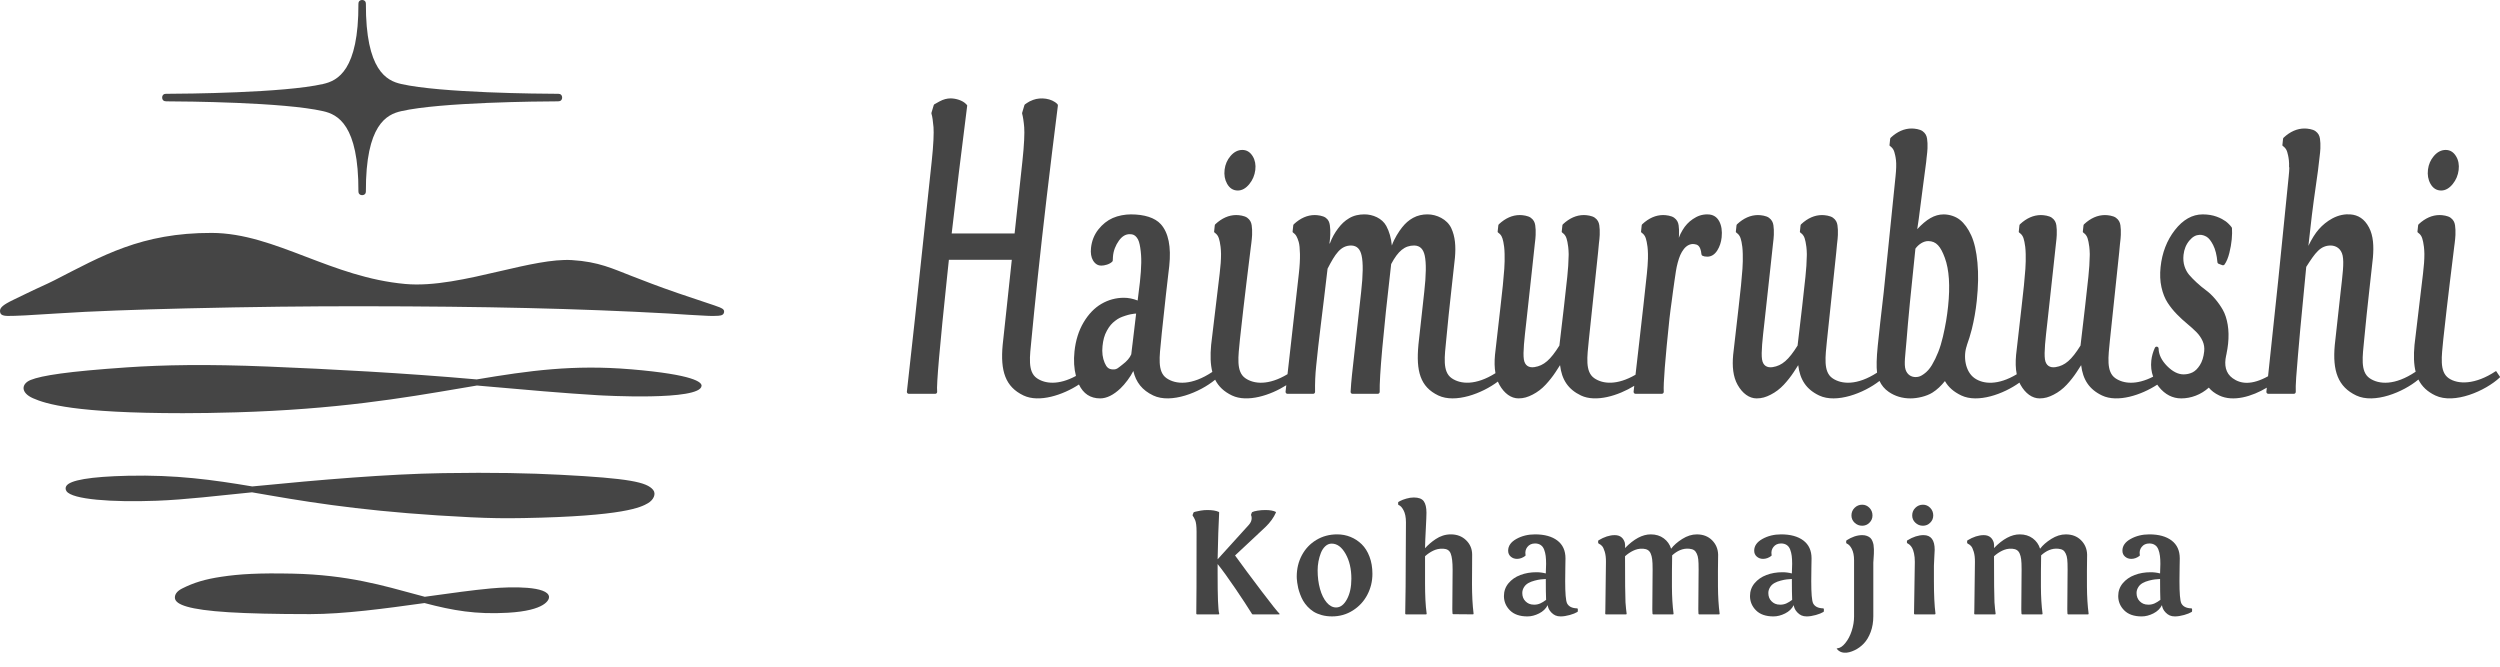
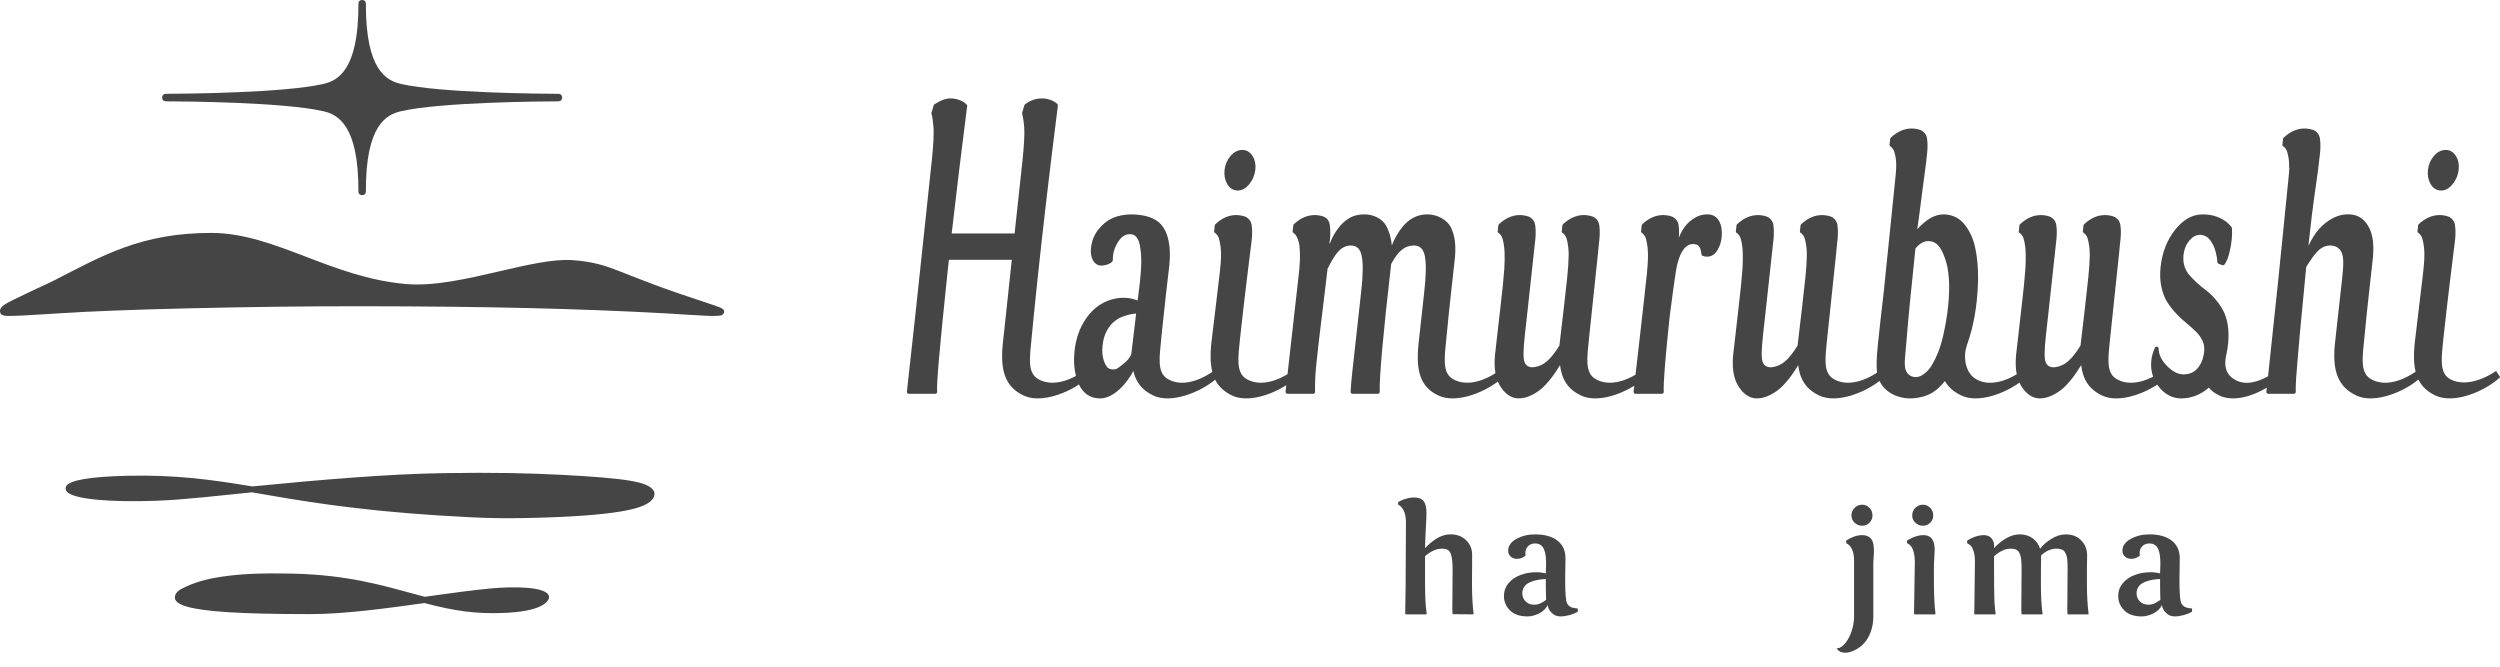
<svg xmlns="http://www.w3.org/2000/svg" width="150" height="40" viewBox="0 0 150 40" fill="none">
  <path d="M26.581 28.388C23.259 28.441 19.209 28.786 15.293 29.171C15.24 29.176 15.187 29.181 15.134 29.186C12.761 28.786 10.544 28.479 7.665 28.546C5.416 28.598 4.174 28.808 3.973 29.17C3.919 29.267 3.926 29.377 3.991 29.472C4.331 29.969 6.699 30.145 9.391 30.045C11.159 29.979 13.043 29.744 15.12 29.539C15.483 29.601 15.848 29.664 16.221 29.729C19.27 30.257 22.73 30.767 28.254 31.037C29.42 31.093 30.296 31.105 31.426 31.084C37.487 30.974 38.475 30.423 38.873 30.194C39.206 30.003 39.388 29.637 39.185 29.39C38.804 28.929 37.781 28.7 33.596 28.485C31.78 28.391 29.615 28.339 26.581 28.388H26.581Z" fill="#454545" />
-   <path d="M37.854 22.158C34.397 21.867 31.739 22.239 28.601 22.765C24.237 22.379 19.84 22.148 16.069 21.993C12.405 21.843 9.811 21.892 7.589 22.044C4.074 22.285 2.5 22.53 1.839 22.798C1.273 23.028 1.225 23.561 1.981 23.895C2.757 24.238 4.497 24.791 10.978 24.791C11.93 24.791 12.982 24.775 14.141 24.741C20.196 24.564 24.148 23.89 27.635 23.297C27.968 23.24 28.294 23.184 28.616 23.131C28.752 23.143 28.889 23.155 29.026 23.167C31.507 23.387 33.85 23.594 35.861 23.713C36.113 23.728 42.029 24.066 42.094 23.15C42.109 22.944 41.687 22.48 37.855 22.157L37.854 22.158Z" fill="#454545" />
  <path d="M29.447 35.306C28.341 35.409 27.056 35.588 25.695 35.778C25.626 35.788 25.558 35.797 25.489 35.807C25.319 35.761 25.146 35.715 24.97 35.668C23.054 35.154 20.885 34.488 17.553 34.418C15.515 34.375 14.387 34.44 13.281 34.606C12.314 34.751 11.635 34.952 10.922 35.313C10.593 35.479 10.461 35.7 10.499 35.913C10.564 36.268 11.293 36.584 13.727 36.735C14.903 36.807 16.485 36.847 18.606 36.847C20.631 36.847 23.081 36.516 25.47 36.183C27.192 36.637 28.552 36.873 30.468 36.765C32.734 36.637 32.959 35.98 32.942 35.807C32.88 35.162 30.716 35.189 29.447 35.306L29.447 35.306Z" fill="#454545" />
  <path d="M33.662 5.685C33.62 5.644 33.564 5.629 33.504 5.629C32.342 5.625 26.427 5.577 24.072 5.039C23.2 4.844 21.938 4.228 21.953 0.224C21.953 0.164 21.939 0.108 21.897 0.066C21.855 0.023 21.8 0 21.729 0C21.658 0 21.603 0.023 21.561 0.066C21.519 0.108 21.505 0.164 21.505 0.224C21.52 4.227 20.258 4.844 19.386 5.039C17.03 5.577 11.116 5.625 9.954 5.629C9.894 5.629 9.838 5.643 9.796 5.685C9.753 5.728 9.73 5.782 9.73 5.853C9.73 5.924 9.753 5.979 9.796 6.021C9.838 6.063 9.894 6.077 9.954 6.077V6.08C11.116 6.084 17.03 6.132 19.386 6.67C20.258 6.866 21.52 7.481 21.505 11.485C21.505 11.545 21.519 11.601 21.561 11.643C21.603 11.686 21.658 11.709 21.729 11.709C21.8 11.709 21.855 11.686 21.897 11.643C21.939 11.601 21.953 11.545 21.953 11.485C21.938 7.482 23.2 6.866 24.072 6.67C26.427 6.132 32.342 6.084 33.504 6.08V6.077C33.564 6.077 33.62 6.063 33.662 6.021C33.705 5.979 33.728 5.924 33.728 5.853C33.728 5.782 33.705 5.728 33.662 5.685Z" fill="#454545" />
  <path d="M43.181 18.44C42.848 18.306 42.188 18.108 40.687 17.593C39.466 17.173 38.635 16.846 37.892 16.558C36.775 16.127 35.927 15.704 34.321 15.606C33.166 15.535 31.632 15.892 30.007 16.269C28.049 16.724 26.025 17.195 24.309 17.038C22.109 16.838 20.2 16.109 18.353 15.404C16.439 14.673 14.63 13.982 12.709 13.975C8.472 13.961 6.105 15.365 3.274 16.812C2.722 17.094 2.306 17.253 1.458 17.672C0.972 17.911 0.631 18.063 0.408 18.195C0.036 18.415 -0.034 18.56 0.013 18.757C0.036 18.851 0.123 18.954 0.468 18.956C0.91 18.959 1.774 18.919 3.464 18.805C5.48 18.669 8.316 18.573 11.193 18.503C15.125 18.409 18.593 18.372 21.729 18.375C29.108 18.382 34.645 18.51 40.095 18.809C40.527 18.832 40.946 18.869 41.31 18.887C42.037 18.922 42.442 18.958 42.77 18.958C42.905 18.958 43.013 18.95 43.1 18.946C43.337 18.934 43.425 18.856 43.445 18.733C43.463 18.625 43.418 18.535 43.181 18.44Z" fill="#454545" />
-   <path d="M78.113 33.313C78.319 32.927 78.607 32.622 78.979 32.398C79.35 32.174 79.767 32.062 80.23 32.062C80.51 32.062 80.775 32.112 81.026 32.213C81.277 32.314 81.501 32.46 81.7 32.653C81.898 32.845 82.055 33.094 82.171 33.401C82.287 33.707 82.345 34.051 82.345 34.433C82.345 34.881 82.243 35.298 82.04 35.686C81.838 36.074 81.549 36.387 81.174 36.626C80.8 36.865 80.382 36.984 79.919 36.984C79.696 36.984 79.49 36.957 79.301 36.905C79.112 36.852 78.95 36.784 78.816 36.7C78.683 36.616 78.561 36.514 78.451 36.396C78.342 36.277 78.253 36.158 78.185 36.04C78.117 35.921 78.058 35.792 78.007 35.654C77.956 35.516 77.918 35.393 77.892 35.284C77.867 35.176 77.847 35.068 77.833 34.958C77.82 34.848 77.811 34.769 77.808 34.721C77.805 34.673 77.804 34.633 77.804 34.599C77.804 34.128 77.907 33.699 78.113 33.312V33.313ZM79.2 35.333C79.294 35.673 79.428 35.944 79.599 36.146C79.77 36.347 79.96 36.448 80.167 36.448C80.422 36.448 80.639 36.284 80.816 35.956C80.994 35.629 81.082 35.218 81.082 34.722C81.082 34.136 80.966 33.638 80.735 33.23C80.504 32.821 80.226 32.617 79.901 32.617C79.76 32.617 79.632 32.669 79.52 32.772C79.407 32.876 79.319 33.01 79.254 33.173C79.189 33.337 79.141 33.509 79.107 33.689C79.074 33.87 79.058 34.047 79.058 34.221C79.058 34.621 79.105 34.991 79.2 35.333Z" fill="#454545" />
-   <path d="M76.771 36.824C76.64 36.695 76.288 36.255 75.715 35.498C75.055 34.628 74.518 33.905 74.103 33.328L75.929 31.62C76.217 31.341 76.424 31.052 76.555 30.753C76.56 30.736 76.555 30.721 76.54 30.71C76.401 30.639 76.196 30.602 75.92 30.602C75.757 30.602 75.6 30.614 75.447 30.64C75.302 30.664 75.2 30.693 75.133 30.726C75.122 30.733 75.114 30.741 75.107 30.759V30.758L75.07 30.858C75.059 30.884 75.06 30.909 75.072 30.932C75.093 30.975 75.1 31.023 75.1 31.093C75.1 31.231 75.043 31.363 74.933 31.489L73.057 33.558C73.08 32.378 73.112 31.447 73.149 30.762C73.151 30.738 73.145 30.724 73.125 30.713C72.961 30.64 72.734 30.602 72.439 30.602C72.313 30.602 72.181 30.613 72.045 30.635C71.908 30.658 71.802 30.68 71.727 30.701L71.652 30.723C71.628 30.729 71.613 30.745 71.605 30.768L71.56 30.89C71.55 30.915 71.555 30.934 71.569 30.953C71.594 30.983 71.61 31.009 71.634 31.052C71.663 31.104 71.689 31.158 71.713 31.217C71.737 31.276 71.757 31.363 71.772 31.481C71.786 31.598 71.794 31.739 71.794 31.904C71.794 34.713 71.788 36.349 71.777 36.818V36.818C71.777 36.842 71.796 36.862 71.821 36.862H73.12C73.144 36.862 73.16 36.843 73.154 36.818C73.085 36.607 73.057 35.807 73.057 34.379V33.842C73.331 34.182 73.685 34.67 74.119 35.309C74.543 35.933 74.875 36.439 75.117 36.832V36.831C75.129 36.852 75.142 36.862 75.166 36.862H76.747C76.771 36.862 76.793 36.845 76.772 36.824H76.771Z" fill="#454545" />
  <path d="M83.924 30.303C84.03 30.344 84.121 30.445 84.211 30.613C84.309 30.795 84.357 31.038 84.357 31.341C84.351 31.344 84.348 32.013 84.346 33.349C84.344 34.666 84.334 35.821 84.313 36.818V36.818C84.313 36.844 84.332 36.862 84.356 36.862H85.562C85.586 36.862 85.604 36.848 85.6 36.821C85.564 36.569 85.54 36.297 85.525 35.995C85.51 35.677 85.503 35.351 85.503 35.014V33.373C85.656 33.235 85.817 33.126 85.987 33.044C86.157 32.963 86.338 32.909 86.603 32.923C86.819 32.935 86.966 33.02 87.042 33.214C87.119 33.407 87.157 33.728 87.157 34.176C87.157 34.419 87.154 34.818 87.148 35.372C87.142 35.927 87.139 36.324 87.139 36.565C87.139 36.621 87.141 36.721 87.15 36.808C87.151 36.832 87.171 36.851 87.194 36.851L88.375 36.861C88.4 36.861 88.418 36.846 88.415 36.82C88.352 36.311 88.32 35.716 88.32 35.023C88.32 34.966 88.322 34.683 88.325 34.173C88.328 33.664 88.329 33.366 88.329 33.279C88.329 32.939 88.209 32.652 87.969 32.416C87.728 32.18 87.42 32.062 87.045 32.062C86.882 32.062 86.725 32.087 86.571 32.136C86.418 32.186 86.274 32.256 86.141 32.346C86.007 32.436 85.893 32.522 85.798 32.605C85.703 32.687 85.604 32.783 85.502 32.891C85.508 32.573 85.524 32.177 85.55 31.706C85.575 31.234 85.588 30.921 85.588 30.768C85.588 30.456 85.534 30.224 85.426 30.074C85.318 29.924 85.119 29.849 84.831 29.849C84.686 29.849 84.536 29.871 84.38 29.917C84.224 29.962 84.102 30.008 84.014 30.056L83.924 30.105C83.894 30.121 83.889 30.133 83.889 30.157V30.257C83.889 30.281 83.899 30.293 83.924 30.303Z" fill="#454545" />
  <path d="M94.669 36.666V36.546C94.669 36.521 94.649 36.501 94.624 36.501C94.322 36.493 94.124 36.393 94.024 36.2C93.949 36.044 93.911 35.6 93.911 34.87C93.911 34.603 93.914 34.331 93.92 34.054C93.926 33.778 93.929 33.595 93.929 33.505C93.929 33.036 93.767 32.679 93.442 32.432C93.118 32.186 92.671 32.062 92.103 32.062C91.682 32.062 91.308 32.154 90.98 32.338C90.653 32.52 90.489 32.755 90.489 33.04C90.489 33.188 90.541 33.307 90.644 33.396C90.748 33.487 90.873 33.532 91.021 33.532C91.195 33.532 91.36 33.471 91.516 33.354C91.532 33.339 91.536 33.322 91.532 33.299C91.501 33.11 91.537 32.953 91.641 32.82C91.751 32.679 91.905 32.608 92.103 32.608C92.238 32.608 92.352 32.64 92.443 32.703C92.535 32.766 92.603 32.857 92.649 32.978C92.694 33.098 92.725 33.225 92.741 33.358C92.758 33.492 92.766 33.651 92.766 33.834C92.766 33.957 92.76 34.148 92.748 34.406C92.562 34.358 92.374 34.334 92.184 34.334C91.832 34.334 91.511 34.39 91.219 34.501C90.927 34.612 90.691 34.777 90.509 34.996C90.327 35.216 90.236 35.471 90.236 35.763C90.236 36.093 90.356 36.38 90.597 36.622C90.837 36.863 91.186 36.985 91.643 36.985C91.874 36.985 92.108 36.925 92.344 36.806C92.58 36.688 92.752 36.522 92.86 36.309C92.882 36.459 92.94 36.607 93.088 36.757C93.237 36.907 93.397 36.985 93.636 36.985C93.802 36.985 93.986 36.956 94.191 36.899C94.381 36.846 94.528 36.785 94.641 36.719C94.658 36.706 94.669 36.691 94.669 36.667V36.666ZM92.051 36.281C91.8 36.281 91.652 36.199 91.526 36.074C91.399 35.947 91.337 35.782 91.337 35.578C91.337 35.443 91.379 35.327 91.447 35.22C91.515 35.112 91.608 35.035 91.711 34.978C91.813 34.921 91.936 34.874 92.079 34.837C92.221 34.799 92.342 34.775 92.442 34.764C92.541 34.754 92.643 34.745 92.748 34.739C92.748 35.298 92.754 35.716 92.766 35.992C92.519 36.173 92.328 36.281 92.051 36.281H92.051Z" fill="#454545" />
-   <path d="M109.432 36.666V36.546C109.432 36.521 109.413 36.501 109.388 36.501C109.086 36.493 108.888 36.393 108.787 36.2C108.712 36.044 108.675 35.6 108.675 34.87C108.675 34.603 108.678 34.331 108.684 34.054C108.69 33.778 108.693 33.595 108.693 33.505C108.693 33.036 108.53 32.679 108.206 32.432C107.881 32.186 107.435 32.062 106.867 32.062C106.446 32.062 106.071 32.154 105.743 32.338C105.416 32.52 105.252 32.755 105.252 33.04C105.252 33.188 105.304 33.307 105.408 33.396C105.511 33.487 105.637 33.532 105.784 33.532C105.959 33.532 106.124 33.471 106.279 33.354C106.296 33.339 106.3 33.322 106.296 33.299C106.264 33.11 106.301 32.953 106.405 32.82C106.514 32.679 106.668 32.608 106.867 32.608C107.001 32.608 107.115 32.64 107.207 32.703C107.299 32.766 107.367 32.857 107.412 32.978C107.457 33.098 107.488 33.225 107.504 33.358C107.521 33.492 107.529 33.651 107.529 33.834C107.529 33.957 107.523 34.148 107.512 34.406C107.325 34.358 107.137 34.334 106.948 34.334C106.596 34.334 106.274 34.39 105.983 34.501C105.691 34.612 105.455 34.777 105.272 34.996C105.09 35.216 105 35.471 105 35.763C105 36.093 105.12 36.38 105.361 36.622C105.601 36.863 105.95 36.985 106.406 36.985C106.638 36.985 106.872 36.925 107.108 36.806C107.344 36.688 107.516 36.522 107.624 36.309C107.645 36.459 107.703 36.607 107.852 36.757C108.001 36.907 108.16 36.985 108.399 36.985C108.565 36.985 108.75 36.956 108.954 36.899C109.145 36.846 109.292 36.785 109.404 36.719C109.422 36.706 109.432 36.691 109.432 36.667V36.666ZM106.815 36.281C106.564 36.281 106.415 36.199 106.29 36.074C106.163 35.947 106.1 35.782 106.1 35.578C106.1 35.443 106.143 35.327 106.211 35.22C106.279 35.112 106.372 35.035 106.475 34.978C106.577 34.921 106.699 34.874 106.842 34.837C106.985 34.799 107.106 34.775 107.205 34.764C107.305 34.754 107.407 34.745 107.512 34.739C107.512 35.298 107.518 35.716 107.53 35.992C107.283 36.173 107.092 36.281 106.815 36.281H106.815Z" fill="#454545" />
  <path d="M131.525 36.666V36.546C131.525 36.521 131.506 36.501 131.481 36.501C131.179 36.493 130.981 36.393 130.88 36.2C130.805 36.044 130.768 35.6 130.768 34.87C130.768 34.603 130.771 34.331 130.777 34.054C130.783 33.778 130.786 33.595 130.786 33.505C130.786 33.036 130.623 32.679 130.299 32.432C129.974 32.186 129.528 32.062 128.96 32.062C128.539 32.062 128.164 32.154 127.836 32.338C127.509 32.52 127.345 32.755 127.345 33.04C127.345 33.188 127.397 33.307 127.501 33.396C127.604 33.487 127.73 33.532 127.877 33.532C128.052 33.532 128.217 33.471 128.372 33.354C128.389 33.339 128.393 33.322 128.389 33.299C128.357 33.11 128.394 32.953 128.498 32.82C128.607 32.679 128.761 32.608 128.96 32.608C129.095 32.608 129.208 32.64 129.3 32.703C129.392 32.766 129.46 32.857 129.505 32.978C129.55 33.098 129.581 33.225 129.597 33.358C129.614 33.492 129.622 33.651 129.622 33.834C129.622 33.957 129.616 34.148 129.605 34.406C129.418 34.358 129.23 34.334 129.041 34.334C128.689 34.334 128.367 34.39 128.076 34.501C127.784 34.612 127.548 34.777 127.365 34.996C127.183 35.216 127.093 35.471 127.093 35.763C127.093 36.093 127.213 36.38 127.454 36.622C127.694 36.863 128.043 36.985 128.499 36.985C128.731 36.985 128.965 36.925 129.201 36.806C129.437 36.688 129.609 36.522 129.717 36.309C129.738 36.459 129.796 36.607 129.945 36.757C130.094 36.907 130.253 36.985 130.492 36.985C130.658 36.985 130.843 36.956 131.047 36.899C131.238 36.846 131.385 36.785 131.497 36.719C131.515 36.706 131.525 36.691 131.525 36.667V36.666ZM128.907 36.281C128.657 36.281 128.508 36.199 128.382 36.074C128.256 35.947 128.193 35.782 128.193 35.578C128.193 35.443 128.236 35.327 128.304 35.22C128.371 35.112 128.465 35.035 128.568 34.978C128.67 34.921 128.792 34.874 128.935 34.837C129.077 34.799 129.199 34.775 129.298 34.764C129.397 34.754 129.5 34.745 129.605 34.739C129.605 35.298 129.611 35.716 129.622 35.992C129.376 36.173 129.184 36.281 128.907 36.281Z" fill="#454545" />
-   <path d="M103.078 35.193C103.073 34.566 103.076 33.928 103.088 33.279C103.079 32.937 102.958 32.648 102.724 32.414C102.489 32.18 102.184 32.063 101.808 32.063C101.517 32.063 101.226 32.154 100.938 32.335C100.649 32.517 100.425 32.713 100.266 32.924C100.187 32.668 100.041 32.461 99.826 32.301C99.611 32.142 99.35 32.062 99.044 32.062C98.548 32.062 98.034 32.336 97.502 32.883L97.507 32.721C97.507 32.671 97.501 32.621 97.491 32.571C97.456 32.447 97.399 32.338 97.308 32.254C97.203 32.156 97.061 32.108 96.884 32.108C96.579 32.108 96.255 32.212 95.914 32.418C95.896 32.431 95.888 32.449 95.888 32.471V32.561C95.888 32.585 95.901 32.605 95.926 32.617C96.011 32.658 96.073 32.706 96.124 32.763C96.183 32.828 96.237 32.944 96.287 33.11C96.336 33.277 96.36 33.479 96.357 33.717L96.321 36.579L96.313 36.818C96.312 36.846 96.331 36.863 96.356 36.863H97.561C97.586 36.863 97.603 36.844 97.599 36.822C97.574 36.663 97.552 36.437 97.529 36.133C97.511 35.757 97.502 34.837 97.502 33.374C97.655 33.236 97.817 33.127 97.986 33.045C98.157 32.964 98.348 32.903 98.602 32.924C98.815 32.942 98.963 33.022 99.044 33.219C99.125 33.416 99.157 33.608 99.157 34.177C99.157 34.42 99.154 34.819 99.148 35.373C99.142 35.928 99.139 36.325 99.139 36.566C99.139 36.621 99.142 36.742 99.149 36.82C99.151 36.845 99.168 36.863 99.193 36.863H100.375C100.4 36.863 100.418 36.848 100.414 36.822C100.351 36.347 100.319 35.811 100.316 35.206C100.313 34.586 100.318 33.958 100.329 33.321C100.621 33.056 100.967 32.882 101.362 32.924C101.608 32.95 101.718 33.031 101.806 33.219C101.897 33.411 101.917 33.615 101.917 34.177C101.917 34.421 101.914 34.819 101.908 35.374C101.902 35.928 101.899 36.325 101.899 36.566C101.899 36.621 101.902 36.742 101.908 36.82C101.911 36.846 101.928 36.863 101.952 36.863H103.139C103.164 36.863 103.182 36.849 103.178 36.819C103.116 36.342 103.082 35.802 103.078 35.193L103.078 35.193Z" fill="#454545" />
  <path d="M125.217 35.193C125.212 34.566 125.216 33.928 125.227 33.279C125.219 32.937 125.097 32.648 124.863 32.414C124.628 32.18 124.323 32.063 123.947 32.063C123.656 32.063 123.365 32.154 123.077 32.335C122.788 32.517 122.564 32.713 122.405 32.924C122.326 32.668 122.18 32.461 121.965 32.301C121.75 32.142 121.489 32.062 121.183 32.062C120.687 32.062 120.173 32.336 119.641 32.883L119.646 32.721C119.646 32.671 119.641 32.621 119.63 32.571C119.595 32.447 119.538 32.338 119.447 32.254C119.342 32.156 119.201 32.108 119.023 32.108C118.718 32.108 118.394 32.212 118.053 32.418C118.035 32.431 118.027 32.449 118.027 32.471V32.561C118.027 32.585 118.04 32.605 118.065 32.617C118.15 32.658 118.212 32.706 118.263 32.763C118.322 32.828 118.376 32.944 118.426 33.11C118.475 33.277 118.499 33.479 118.496 33.717L118.46 36.579L118.452 36.818C118.451 36.846 118.47 36.863 118.495 36.863H119.7C119.725 36.863 119.742 36.844 119.738 36.822C119.713 36.663 119.691 36.437 119.668 36.133C119.65 35.757 119.641 34.837 119.641 33.374C119.794 33.236 119.956 33.127 120.125 33.045C120.296 32.964 120.487 32.903 120.741 32.924C120.954 32.942 121.102 33.022 121.183 33.219C121.264 33.416 121.296 33.608 121.296 34.177C121.296 34.42 121.293 34.819 121.287 35.373C121.281 35.928 121.278 36.325 121.278 36.566C121.278 36.621 121.281 36.742 121.288 36.82C121.29 36.845 121.308 36.863 121.332 36.863H122.514C122.539 36.863 122.557 36.848 122.553 36.822C122.49 36.347 122.458 35.811 122.455 35.206C122.452 34.586 122.457 33.958 122.468 33.321C122.76 33.056 123.106 32.882 123.501 32.924C123.747 32.95 123.857 33.031 123.945 33.219C124.036 33.411 124.056 33.615 124.056 34.177C124.056 34.421 124.053 34.819 124.047 35.374C124.041 35.928 124.038 36.325 124.038 36.566C124.038 36.621 124.041 36.742 124.047 36.82C124.05 36.846 124.067 36.863 124.091 36.863H125.278C125.303 36.863 125.321 36.849 125.317 36.819C125.255 36.342 125.221 35.802 125.217 35.193L125.217 35.193Z" fill="#454545" />
  <path d="M111.731 31.544C111.9 31.544 112.045 31.484 112.166 31.363C112.288 31.244 112.349 31.098 112.349 30.927C112.349 30.747 112.288 30.594 112.166 30.469C112.045 30.345 111.9 30.282 111.731 30.282C111.554 30.282 111.402 30.345 111.276 30.469C111.15 30.594 111.087 30.747 111.087 30.927C111.087 31.098 111.15 31.244 111.276 31.363C111.402 31.484 111.554 31.544 111.731 31.544ZM110.232 38.901C110.206 38.903 110.197 38.916 110.206 38.932C110.333 39.083 110.477 39.149 110.64 39.161C110.862 39.178 111.059 39.114 111.265 39.019C111.47 38.925 111.658 38.789 111.828 38.611C111.998 38.434 112.135 38.203 112.241 37.919C112.346 37.635 112.399 37.32 112.399 36.975V33.761C112.402 33.707 112.407 33.623 112.415 33.509C112.422 33.395 112.428 33.301 112.432 33.23C112.437 33.157 112.438 33.068 112.435 32.959C112.431 32.851 112.424 32.762 112.412 32.691C112.4 32.62 112.377 32.545 112.345 32.464C112.311 32.382 112.269 32.319 112.218 32.272C112.167 32.226 112.1 32.187 112.017 32.155C111.935 32.123 111.839 32.108 111.731 32.108C111.581 32.108 111.425 32.134 111.264 32.188C111.114 32.239 110.944 32.322 110.801 32.414C110.783 32.43 110.771 32.448 110.771 32.469V32.564C110.771 32.588 110.785 32.604 110.809 32.614C110.927 32.665 111.023 32.77 111.107 32.932C111.198 33.11 111.244 33.336 111.244 33.613V36.993C111.244 37.272 111.197 37.558 111.104 37.849C111.011 38.141 110.88 38.388 110.712 38.593C110.553 38.785 110.406 38.886 110.232 38.901H110.232Z" fill="#454545" />
  <path d="M115.377 31.544C115.546 31.544 115.691 31.484 115.812 31.363C115.934 31.244 115.995 31.098 115.995 30.927C115.995 30.747 115.934 30.594 115.812 30.469C115.69 30.345 115.546 30.282 115.377 30.282C115.2 30.282 115.048 30.345 114.922 30.469C114.795 30.594 114.732 30.747 114.732 30.927C114.732 31.098 114.795 31.244 114.922 31.363C115.048 31.484 115.199 31.544 115.377 31.544ZM114.455 32.605C114.479 32.618 114.537 32.649 114.588 32.695C114.639 32.743 114.686 32.801 114.728 32.874C114.77 32.946 114.807 33.056 114.841 33.205C114.874 33.354 114.89 33.524 114.89 33.716L114.841 36.818C114.841 36.842 114.86 36.862 114.885 36.862H116.086C116.114 36.862 116.132 36.841 116.129 36.818C116.066 36.34 116.035 35.689 116.035 34.852V33.946C116.035 33.826 116.043 33.658 116.058 33.444C116.073 33.229 116.081 33.076 116.081 32.986C116.081 32.4 115.858 32.107 115.413 32.107C115.11 32.107 114.789 32.211 114.45 32.413C114.429 32.429 114.416 32.449 114.416 32.471V32.554C114.416 32.579 114.43 32.594 114.455 32.605L114.455 32.605Z" fill="#454545" />
  <path d="M74.268 11.431C74.521 11.431 74.755 11.299 74.963 11.04C75.159 10.799 75.278 10.516 75.318 10.2C75.356 9.888 75.305 9.611 75.164 9.378C75.01 9.124 74.801 8.996 74.541 8.996C74.275 8.996 74.036 9.119 73.829 9.363C73.633 9.592 73.515 9.865 73.476 10.175C73.437 10.494 73.487 10.779 73.625 11.024C73.776 11.294 73.992 11.431 74.269 11.431L74.268 11.431ZM146.47 11.431C146.722 11.431 146.956 11.299 147.165 11.04C147.361 10.799 147.48 10.516 147.519 10.2C147.558 9.888 147.506 9.611 147.365 9.378C147.212 9.124 147.002 8.996 146.743 8.996C146.477 8.996 146.238 9.119 146.03 9.363C145.835 9.592 145.716 9.865 145.678 10.175C145.639 10.494 145.689 10.779 145.826 11.024C145.977 11.294 146.194 11.431 146.47 11.431L146.47 11.431ZM149.996 22.601C149.948 22.541 149.826 22.352 149.782 22.284C149.773 22.27 149.756 22.263 149.742 22.273C148.512 23.09 147.473 23.075 146.921 22.692C146.352 22.298 146.5 21.384 146.598 20.354C146.74 19.056 146.874 17.896 146.996 16.9L147.256 14.781C147.265 14.721 147.272 14.664 147.279 14.607C147.304 14.402 147.32 14.257 147.327 14.094C147.335 13.875 147.327 13.68 147.302 13.514C147.274 13.332 147.203 13.188 147.031 13.062C146.867 12.943 146.551 12.903 146.375 12.903C145.935 12.903 145.514 13.088 145.123 13.452C145.103 13.471 145.09 13.497 145.087 13.525L145.047 13.9C145.045 13.925 145.055 13.937 145.073 13.951C145.137 14.001 145.211 14.056 145.274 14.164C145.324 14.25 145.356 14.364 145.389 14.516C145.422 14.671 145.457 14.908 145.463 15.237C145.464 15.572 145.437 15.969 145.381 16.415L144.87 20.695C144.811 21.332 144.827 21.865 144.94 22.311C144.939 22.31 144.935 22.306 144.935 22.306C143.696 23.139 142.732 23.077 142.176 22.692C141.607 22.298 141.755 21.384 141.853 20.354C141.945 19.391 142.045 18.412 142.157 17.427C142.295 16.217 142.365 15.59 142.375 15.455C142.433 14.781 142.404 14.147 142.141 13.649C141.866 13.127 141.487 12.899 141.017 12.863C140.706 12.839 140.323 12.898 139.932 13.111C139.618 13.283 139.36 13.496 139.135 13.749C138.914 13.997 138.704 14.338 138.504 14.75C138.633 13.509 138.78 12.321 138.942 11.21C139.048 10.503 139.126 9.9 139.175 9.414C139.2 9.209 139.217 9.063 139.223 8.901C139.231 8.682 139.223 8.487 139.198 8.321C139.17 8.139 139.099 7.994 138.927 7.868C138.763 7.749 138.447 7.71 138.271 7.71C137.831 7.71 137.41 7.894 137.019 8.258C136.999 8.277 136.986 8.303 136.983 8.331L136.943 8.707C136.941 8.732 136.952 8.744 136.969 8.757C137.034 8.807 137.107 8.863 137.17 8.971C137.22 9.056 137.252 9.171 137.285 9.322C137.318 9.477 137.358 9.702 137.344 10.044L137.361 10.038C137.356 10.201 137.344 10.379 137.323 10.573C136.893 14.943 136.476 18.973 136.083 22.576C135.093 23.121 134.436 23.04 133.956 22.692C133.535 22.388 133.442 21.908 133.568 21.332C133.571 21.319 133.574 21.305 133.577 21.293C133.584 21.263 133.589 21.235 133.597 21.204H133.594C133.632 21.021 133.664 20.831 133.685 20.633C133.728 20.219 133.721 19.831 133.662 19.48C133.602 19.127 133.504 18.829 133.371 18.595C133.241 18.366 133.086 18.145 132.91 17.938C132.733 17.729 132.545 17.55 132.348 17.407C132.164 17.272 131.984 17.122 131.811 16.963C131.637 16.803 131.483 16.646 131.354 16.496C131.231 16.352 131.135 16.177 131.07 15.973C131.005 15.77 130.985 15.542 131.011 15.296C131.047 14.956 131.167 14.665 131.366 14.43C131.561 14.201 131.744 14.105 131.959 14.091C132.118 14.08 132.262 14.129 132.397 14.207C132.527 14.283 132.659 14.449 132.789 14.702C132.921 14.961 133.008 15.307 133.045 15.73C133.049 15.774 133.078 15.813 133.12 15.828L133.338 15.91C133.387 15.928 133.443 15.911 133.474 15.868C133.593 15.699 133.687 15.472 133.762 15.174C133.833 14.89 133.881 14.614 133.905 14.355C133.928 14.097 133.932 13.873 133.918 13.691C133.916 13.665 133.903 13.642 133.887 13.621C133.798 13.502 133.643 13.351 133.537 13.276C133.409 13.187 133.255 13.094 133.007 13.002C132.759 12.91 132.475 12.863 132.162 12.863C131.54 12.863 130.978 13.18 130.491 13.806C130.013 14.42 129.725 15.165 129.635 16.022C129.589 16.46 129.606 16.867 129.687 17.231C129.768 17.598 129.894 17.913 130.06 18.168C130.224 18.418 130.411 18.651 130.617 18.86C130.82 19.068 131.03 19.261 131.239 19.432C131.443 19.6 131.628 19.768 131.79 19.931C131.947 20.09 132.071 20.27 132.158 20.465C132.243 20.655 132.275 20.864 132.251 21.085C132.216 21.418 132.129 21.695 131.993 21.908C131.859 22.119 131.71 22.265 131.55 22.343C131.387 22.423 131.206 22.463 131.013 22.463C130.685 22.463 130.352 22.294 130.023 21.96C129.694 21.625 129.523 21.273 129.516 20.913C129.515 20.859 129.477 20.812 129.424 20.801C129.37 20.789 129.317 20.817 129.294 20.866C129.179 21.114 129.106 21.372 129.078 21.634C129.042 21.978 129.08 22.301 129.188 22.6C128.186 23.115 127.402 23.025 126.923 22.693C126.361 22.303 126.499 21.406 126.597 20.39L126.598 20.39L127.15 15.153C127.171 14.955 127.187 14.776 127.201 14.608H127.202C127.227 14.403 127.243 14.258 127.249 14.095C127.258 13.876 127.249 13.681 127.225 13.515C127.197 13.334 127.126 13.189 126.953 13.063C126.79 12.944 126.473 12.904 126.297 12.904C125.858 12.904 125.436 13.089 125.046 13.453C125.025 13.472 125.012 13.498 125.009 13.526L124.969 13.901C124.967 13.926 124.978 13.938 124.995 13.952C125.06 14.002 125.133 14.057 125.196 14.165C125.246 14.251 125.279 14.365 125.311 14.517C125.344 14.672 125.379 14.909 125.386 15.238C125.385 15.278 125.385 15.305 125.384 15.348C125.378 15.731 125.35 16.153 125.303 16.601C125.192 17.649 125.034 19.039 124.831 20.734C124.295 21.592 123.9 21.939 123.336 22.027C123.006 22.079 122.755 21.946 122.697 21.562C122.635 21.149 122.728 20.343 122.844 19.325L123.198 16.088C123.262 15.513 123.315 15.021 123.358 14.608C123.383 14.403 123.399 14.258 123.405 14.095C123.414 13.876 123.405 13.681 123.381 13.515C123.353 13.334 123.282 13.189 123.109 13.063C122.946 12.944 122.629 12.904 122.453 12.904C122.014 12.904 121.592 13.089 121.202 13.453C121.181 13.472 121.168 13.498 121.165 13.526L121.126 13.901C121.123 13.926 121.134 13.938 121.151 13.952C121.216 14.002 121.29 14.057 121.353 14.165C121.403 14.251 121.435 14.365 121.467 14.517C121.501 14.672 121.535 14.909 121.542 15.238C121.55 15.524 121.544 15.822 121.523 16.133C121.486 16.672 121.407 17.464 121.286 18.487L120.965 21.298C120.965 21.298 120.965 21.3 120.965 21.301C120.927 21.71 120.932 22.102 121.004 22.456C119.877 23.131 118.999 23.054 118.478 22.693C117.909 22.299 117.778 21.375 118.013 20.729H118.007C118.121 20.41 118.226 20.084 118.31 19.746C118.446 19.194 118.545 18.625 118.605 18.056C118.698 17.18 118.711 16.45 118.647 15.755C118.585 15.079 118.459 14.53 118.274 14.124C118.087 13.713 117.858 13.398 117.593 13.188C117.321 12.973 116.948 12.864 116.617 12.864C116.068 12.864 115.582 13.161 115.034 13.751C115.065 13.574 115.095 13.376 115.122 13.156C115.194 12.556 115.278 11.906 115.372 11.225C115.468 10.524 115.534 10.025 115.57 9.726C115.583 9.617 115.593 9.514 115.601 9.415H115.602C115.627 9.21 115.643 9.064 115.65 8.902C115.658 8.682 115.65 8.487 115.625 8.322C115.597 8.14 115.527 7.995 115.354 7.869C115.19 7.75 114.874 7.71 114.698 7.71C114.258 7.71 113.837 7.895 113.446 8.259C113.426 8.278 113.412 8.304 113.41 8.332L113.37 8.707C113.368 8.732 113.378 8.744 113.396 8.758C113.46 8.808 113.534 8.863 113.597 8.971C113.647 9.057 113.679 9.171 113.712 9.323C113.745 9.478 113.785 9.703 113.771 10.044L113.771 10.044C113.766 10.206 113.753 10.382 113.733 10.573L113.023 17.533C112.859 18.927 112.743 19.979 112.665 20.747C112.591 21.485 112.579 22.012 112.624 22.36C111.425 23.134 110.491 23.069 109.947 22.693C109.385 22.303 109.523 21.406 109.621 20.39L109.622 20.39L110.174 15.153C110.195 14.955 110.212 14.776 110.225 14.608H110.226C110.251 14.403 110.267 14.258 110.273 14.095C110.282 13.876 110.273 13.681 110.248 13.515C110.221 13.334 110.15 13.189 109.977 13.063C109.813 12.944 109.497 12.904 109.321 12.904C108.882 12.904 108.46 13.089 108.07 13.453C108.049 13.472 108.036 13.498 108.033 13.526L107.993 13.901C107.991 13.926 108.002 13.938 108.019 13.952C108.084 14.002 108.158 14.057 108.221 14.165C108.271 14.251 108.303 14.365 108.335 14.517C108.369 14.672 108.404 14.909 108.41 15.238C108.41 15.278 108.409 15.305 108.408 15.348C108.402 15.731 108.375 16.153 108.327 16.601C108.217 17.649 108.058 19.039 107.855 20.734C107.319 21.592 106.924 21.939 106.361 22.027C106.03 22.079 105.78 21.946 105.722 21.562C105.659 21.149 105.752 20.343 105.868 19.325L106.222 16.088C106.286 15.513 106.339 15.021 106.382 14.608C106.407 14.403 106.424 14.258 106.43 14.095C106.438 13.876 106.43 13.681 106.405 13.515C106.377 13.334 106.306 13.189 106.134 13.063C105.97 12.944 105.654 12.904 105.478 12.904C105.038 12.904 104.617 13.089 104.226 13.453C104.206 13.472 104.193 13.498 104.19 13.526L104.15 13.901C104.148 13.926 104.159 13.938 104.176 13.952C104.241 14.002 104.314 14.057 104.377 14.165C104.427 14.251 104.459 14.365 104.492 14.517C104.525 14.672 104.56 14.909 104.566 15.238C104.575 15.524 104.568 15.822 104.547 16.133C104.511 16.672 104.431 17.464 104.311 18.487L103.989 21.298C103.989 21.298 103.989 21.3 103.989 21.301C103.927 21.974 103.98 22.601 104.256 23.09C104.548 23.607 104.955 23.904 105.398 23.904C105.709 23.904 105.954 23.828 106.246 23.678C106.535 23.531 106.797 23.331 107.026 23.086C107.25 22.845 107.451 22.59 107.622 22.33C107.688 22.23 107.815 22.038 107.893 21.909C107.996 22.774 108.372 23.361 109.15 23.73C110.186 24.222 111.834 23.587 112.77 22.856C112.889 23.116 113.07 23.339 113.324 23.513C113.7 23.773 114.14 23.904 114.63 23.904C115.029 23.904 115.58 23.787 115.947 23.556C116.233 23.376 116.471 23.143 116.696 22.864C116.903 23.231 117.223 23.512 117.681 23.73C118.669 24.199 120.214 23.643 121.166 22.957C121.187 23.002 121.208 23.047 121.232 23.09C121.524 23.607 121.931 23.904 122.374 23.904C122.685 23.904 122.93 23.828 123.222 23.678C123.511 23.53 123.773 23.331 124.002 23.085C124.226 22.845 124.426 22.59 124.598 22.329C124.664 22.23 124.79 22.037 124.869 21.909C124.972 22.774 125.348 23.361 126.125 23.73C127.054 24.171 128.476 23.706 129.435 23.079C129.467 23.125 129.499 23.171 129.535 23.216C129.904 23.672 130.355 23.904 130.874 23.904C131.455 23.904 132.057 23.684 132.529 23.257C132.677 23.44 132.881 23.599 133.158 23.73C133.994 24.128 135.127 23.789 136.008 23.26L135.983 23.501C135.98 23.534 135.99 23.567 136.013 23.592C136.035 23.616 136.066 23.63 136.099 23.63H137.63C137.662 23.63 137.693 23.617 137.715 23.593C137.737 23.57 137.748 23.538 137.746 23.506C137.736 23.341 137.744 23.053 137.771 22.65C137.895 21.013 138.098 18.78 138.374 16.013C138.917 15.162 139.221 14.73 139.85 14.73C140.186 14.742 140.472 14.934 140.558 15.334C140.652 15.77 140.553 16.503 140.438 17.514L140.087 20.697C139.942 22.257 140.28 23.21 141.377 23.73C142.454 24.241 144.193 23.536 145.105 22.771C145.309 23.185 145.638 23.5 146.123 23.73C147.258 24.269 149.129 23.456 149.99 22.646C150.001 22.633 150.003 22.616 149.995 22.603L149.996 22.601ZM116.885 18.385C116.855 18.673 116.815 18.968 116.766 19.261C116.717 19.549 116.653 19.866 116.575 20.203C116.498 20.538 116.402 20.85 116.291 21.13C116.18 21.41 116.053 21.671 115.914 21.904C115.779 22.13 115.619 22.309 115.437 22.437C115.26 22.563 115.14 22.624 114.939 22.624C114.671 22.624 114.44 22.482 114.338 22.19C114.225 21.865 114.326 21.272 114.392 20.426C114.481 19.273 114.66 17.42 114.925 14.919C115.105 14.667 115.402 14.465 115.69 14.465C116.182 14.465 116.442 14.795 116.691 15.474C116.95 16.178 117.015 17.157 116.885 18.385ZM102.454 12.862C102.101 12.862 101.844 12.962 101.569 13.146C101.318 13.313 101.11 13.541 100.957 13.8C100.851 13.977 100.792 14.098 100.73 14.27C100.735 14.211 100.739 14.153 100.741 14.094C100.75 13.875 100.741 13.68 100.717 13.514C100.689 13.332 100.618 13.187 100.445 13.062C100.282 12.943 99.965 12.903 99.79 12.903C99.35 12.903 98.929 13.087 98.538 13.451C98.517 13.47 98.504 13.496 98.501 13.524L98.462 13.9C98.46 13.925 98.47 13.937 98.487 13.95C98.552 14.001 98.626 14.056 98.689 14.164C98.739 14.249 98.771 14.364 98.803 14.516C98.837 14.67 98.872 14.907 98.878 15.237C98.878 15.325 98.88 15.42 98.877 15.522C98.869 15.791 98.847 16.091 98.813 16.417C98.698 17.508 98.542 18.906 98.35 20.571C98.257 21.386 98.184 22.015 98.131 22.484C97.029 23.125 96.169 23.047 95.657 22.692C95.094 22.302 95.232 21.405 95.331 20.389L95.331 20.389L95.884 15.152C95.905 14.954 95.921 14.774 95.935 14.607H95.935C95.96 14.402 95.977 14.257 95.983 14.094C95.991 13.875 95.983 13.68 95.958 13.514C95.93 13.332 95.86 13.188 95.687 13.062C95.523 12.943 95.207 12.903 95.031 12.903C94.591 12.903 94.17 13.088 93.779 13.452C93.759 13.471 93.746 13.497 93.743 13.525L93.703 13.9C93.701 13.925 93.712 13.937 93.729 13.951C93.794 14.001 93.867 14.056 93.93 14.164C93.98 14.25 94.013 14.364 94.045 14.516C94.078 14.671 94.113 14.908 94.12 15.237C94.119 15.276 94.119 15.304 94.118 15.346C94.112 15.73 94.084 16.152 94.037 16.599C93.926 17.648 93.767 19.038 93.564 20.733C93.028 21.591 92.633 21.938 92.07 22.026C91.74 22.078 91.489 21.945 91.431 21.561C91.369 21.148 91.462 20.342 91.578 19.323L91.932 16.087C91.996 15.512 92.049 15.019 92.091 14.607C92.117 14.402 92.133 14.257 92.139 14.094C92.148 13.875 92.139 13.68 92.114 13.514C92.087 13.332 92.016 13.188 91.843 13.062C91.679 12.943 91.363 12.903 91.187 12.903C90.748 12.903 90.326 13.088 89.936 13.452C89.915 13.471 89.902 13.497 89.899 13.525L89.859 13.9C89.857 13.925 89.868 13.937 89.885 13.951C89.95 14.001 90.023 14.056 90.087 14.164C90.136 14.25 90.169 14.364 90.201 14.516C90.235 14.671 90.269 14.908 90.276 15.237C90.284 15.523 90.278 15.82 90.257 16.132C90.22 16.671 90.141 17.462 90.02 18.486L89.699 21.297C89.699 21.297 89.699 21.299 89.699 21.3C89.663 21.685 89.667 22.053 89.727 22.391C88.552 23.131 87.636 23.063 87.1 22.692C86.531 22.298 86.679 21.384 86.777 20.354C86.87 19.37 86.97 18.386 87.08 17.422C87.217 16.229 87.288 15.585 87.297 15.455C87.356 14.774 87.312 14.194 87.075 13.687C86.826 13.155 86.197 12.862 85.654 12.862C85.356 12.862 85.057 12.921 84.784 13.072C84.522 13.217 84.325 13.394 84.129 13.639C83.935 13.882 83.653 14.318 83.511 14.73C83.469 14.285 83.358 13.892 83.177 13.557C82.928 13.096 82.367 12.86 81.861 12.862C81.551 12.863 81.234 12.922 80.948 13.094C80.675 13.256 80.492 13.435 80.288 13.702C80.086 13.969 79.921 14.258 79.792 14.607H79.768C79.793 14.428 79.809 14.257 79.816 14.094C79.824 13.875 79.816 13.68 79.791 13.514C79.763 13.332 79.711 13.188 79.539 13.062C79.375 12.943 79.058 12.903 78.883 12.903C78.443 12.903 78.022 13.088 77.631 13.452C77.611 13.471 77.597 13.497 77.595 13.525L77.555 13.9C77.553 13.925 77.563 13.937 77.581 13.951C77.645 14.001 77.719 14.056 77.782 14.164C77.832 14.25 77.879 14.369 77.923 14.518C77.966 14.667 77.991 14.91 77.998 15.239C78.004 15.574 77.982 15.97 77.931 16.416L77.251 22.451C76.122 23.13 75.241 23.053 74.72 22.692C74.151 22.298 74.299 21.384 74.397 20.354C74.539 19.057 74.672 17.896 74.795 16.9L75.055 14.781C75.064 14.721 75.071 14.664 75.078 14.607C75.103 14.402 75.119 14.257 75.126 14.095C75.134 13.875 75.126 13.68 75.101 13.514C75.073 13.333 75.002 13.188 74.83 13.062C74.666 12.943 74.35 12.903 74.174 12.903C73.734 12.903 73.313 13.088 72.922 13.452C72.902 13.471 72.888 13.497 72.886 13.525L72.846 13.9C72.844 13.925 72.854 13.937 72.872 13.951C72.936 14.001 73.01 14.056 73.073 14.164C73.123 14.25 73.155 14.364 73.188 14.516C73.221 14.671 73.256 14.908 73.262 15.237C73.263 15.572 73.235 15.969 73.18 16.416L72.668 20.696C72.609 21.334 72.626 21.868 72.74 22.315C71.508 23.138 70.548 23.076 69.994 22.692C69.425 22.298 69.573 21.385 69.672 20.354C69.682 20.232 69.693 20.112 69.706 19.994C69.804 19.067 69.886 18.305 69.953 17.706C70.02 17.108 70.069 16.685 70.099 16.438C70.129 16.19 70.148 16.032 70.155 15.965C70.278 14.806 70.107 13.961 69.649 13.452C69.296 13.061 68.659 12.863 67.851 12.863C67.502 12.863 67.09 12.936 66.765 13.081C66.437 13.226 66.146 13.458 65.9 13.77C65.653 14.083 65.505 14.455 65.46 14.875C65.428 15.183 65.469 15.436 65.581 15.626C65.733 15.883 65.934 15.937 66.076 15.937C66.275 15.937 66.579 15.857 66.734 15.699C66.752 15.681 66.763 15.657 66.766 15.631C66.769 15.609 66.77 15.575 66.772 15.518C66.773 15.472 66.775 15.444 66.776 15.417C66.802 15.044 66.936 14.718 67.133 14.442C67.322 14.178 67.534 14.05 67.781 14.05C67.994 14.05 68.092 14.11 68.205 14.249C68.319 14.39 68.37 14.582 68.414 14.855C68.46 15.145 68.481 15.452 68.475 15.768C68.47 16.087 68.443 16.479 68.394 16.935C68.369 17.181 68.324 17.54 68.259 18.03C67.977 17.921 67.7 17.866 67.436 17.866C66.957 17.866 66.503 17.989 66.085 18.232C65.669 18.474 65.309 18.848 65.015 19.344C64.722 19.837 64.539 20.423 64.469 21.085C64.412 21.627 64.443 22.118 64.557 22.557C63.517 23.119 62.704 23.033 62.212 22.692C61.643 22.298 61.791 21.385 61.889 20.354C61.984 19.343 62.111 18.092 62.268 16.599C62.58 13.649 62.985 10.197 63.473 6.339C63.478 6.303 63.465 6.267 63.44 6.242C63.095 5.896 62.446 5.823 61.988 5.993C61.828 6.053 61.707 6.114 61.621 6.177L61.51 6.253C61.487 6.269 61.471 6.291 61.463 6.316L61.331 6.76C61.325 6.782 61.324 6.804 61.33 6.825C61.352 6.903 61.374 7.013 61.397 7.16C61.42 7.307 61.439 7.466 61.452 7.634C61.466 7.802 61.465 8.061 61.449 8.405C61.432 8.757 61.398 9.175 61.347 9.648C61.179 11.244 61.02 12.711 60.876 14.009H57.101C57.368 11.673 57.681 9.093 58.032 6.339C58.036 6.305 57.987 6.271 57.964 6.245C57.756 6.018 57.333 5.903 57.035 5.903C56.817 5.903 56.596 5.963 56.375 6.083L56.077 6.248C56.05 6.262 56.031 6.287 56.022 6.316L55.889 6.76C55.882 6.783 55.883 6.807 55.89 6.83C55.915 6.907 55.938 7.017 55.958 7.159C55.979 7.301 55.996 7.462 56.011 7.634C56.024 7.799 56.023 8.058 56.007 8.405C55.99 8.757 55.956 9.175 55.906 9.648C55.062 17.644 54.551 22.347 54.413 23.499C54.409 23.532 54.42 23.565 54.442 23.59C54.464 23.615 54.495 23.629 54.529 23.629H56.114C56.147 23.629 56.179 23.615 56.201 23.59C56.223 23.564 56.233 23.531 56.229 23.498C56.179 23.113 56.388 20.749 56.826 16.599L56.933 15.587H60.708C60.615 16.471 60.515 17.404 60.409 18.388L60.16 20.696H60.16C60.015 22.257 60.317 23.209 61.414 23.73C62.347 24.173 63.779 23.701 64.737 23.069C64.997 23.622 65.425 23.904 66.01 23.904C66.398 23.904 66.808 23.702 67.228 23.304C67.496 23.05 67.828 22.611 68 22.259C68.157 22.935 68.529 23.413 69.197 23.73C70.267 24.238 71.994 23.543 72.909 22.782C73.114 23.191 73.442 23.502 73.922 23.73C74.834 24.163 76.22 23.722 77.177 23.113L77.143 23.42L77.134 23.501C77.131 23.534 77.142 23.567 77.164 23.591C77.186 23.616 77.217 23.63 77.251 23.63H78.787C78.819 23.63 78.849 23.617 78.871 23.595C78.892 23.573 78.905 23.542 78.904 23.511C78.894 22.99 78.917 22.469 78.97 21.962C79.108 20.507 79.363 18.646 79.654 16.122C80.108 15.243 80.43 14.73 81.074 14.73C81.411 14.742 81.609 14.934 81.697 15.334C81.793 15.768 81.784 16.501 81.669 17.513L81.118 22.5C81.082 22.858 81.056 23.137 81.036 23.511C81.035 23.542 81.047 23.573 81.069 23.595C81.091 23.617 81.121 23.63 81.152 23.63H82.665C82.697 23.63 82.727 23.617 82.749 23.594C82.771 23.572 82.782 23.541 82.782 23.51C82.758 22.596 82.989 20.017 83.47 15.843C83.89 15.052 84.283 14.73 84.86 14.73C85.197 14.742 85.395 14.933 85.484 15.334C85.579 15.769 85.57 16.503 85.455 17.513L85.103 20.704L85.105 20.696C84.96 22.256 85.205 23.209 86.302 23.73C87.319 24.212 88.927 23.609 89.871 22.895C89.899 22.962 89.93 23.027 89.966 23.09C90.257 23.606 90.665 23.903 91.108 23.903C91.418 23.903 91.663 23.828 91.956 23.677C92.244 23.53 92.506 23.331 92.735 23.085C92.959 22.844 93.16 22.59 93.332 22.329C93.398 22.23 93.524 22.037 93.603 21.908C93.705 22.773 94.082 23.36 94.859 23.73C95.752 24.154 97.101 23.739 98.055 23.149C98.037 23.314 98.024 23.431 98.016 23.501C98.013 23.534 98.024 23.566 98.046 23.591C98.068 23.616 98.099 23.629 98.132 23.629H99.708C99.74 23.629 99.771 23.616 99.793 23.593C99.815 23.569 99.827 23.538 99.825 23.506C99.795 23.03 99.91 21.555 100.167 19.121C100.199 18.818 100.259 18.383 100.31 18.013C100.362 17.641 100.4 17.294 100.467 16.863C100.535 16.417 100.567 16.111 100.662 15.765C100.764 15.391 100.858 15.168 101.027 14.948C101.18 14.75 101.403 14.61 101.659 14.647C101.829 14.672 102.034 14.712 102.087 15.257C102.091 15.296 102.116 15.329 102.151 15.347C102.222 15.382 102.316 15.4 102.437 15.4C102.678 15.4 102.88 15.274 103.037 15.026C103.18 14.799 103.269 14.534 103.299 14.24C103.339 13.86 103.291 13.537 103.155 13.28C103.008 13.004 102.772 12.864 102.454 12.864V12.862ZM67.943 20.695H67.942C67.941 20.706 67.941 20.716 67.939 20.726L67.876 21.26C67.787 21.471 67.612 21.677 67.353 21.871C67.092 22.068 67.015 22.185 66.75 22.165C66.511 22.148 66.395 22.038 66.28 21.771C66.154 21.481 66.111 21.142 66.151 20.764C66.188 20.407 66.259 20.119 66.415 19.838C66.57 19.555 66.72 19.393 66.909 19.249C67.121 19.087 67.24 19.038 67.496 18.951C67.745 18.867 67.947 18.833 68.053 18.823C68.096 18.82 68.134 18.816 68.168 18.814L67.944 20.695L67.943 20.695Z" fill="#454545" />
</svg>